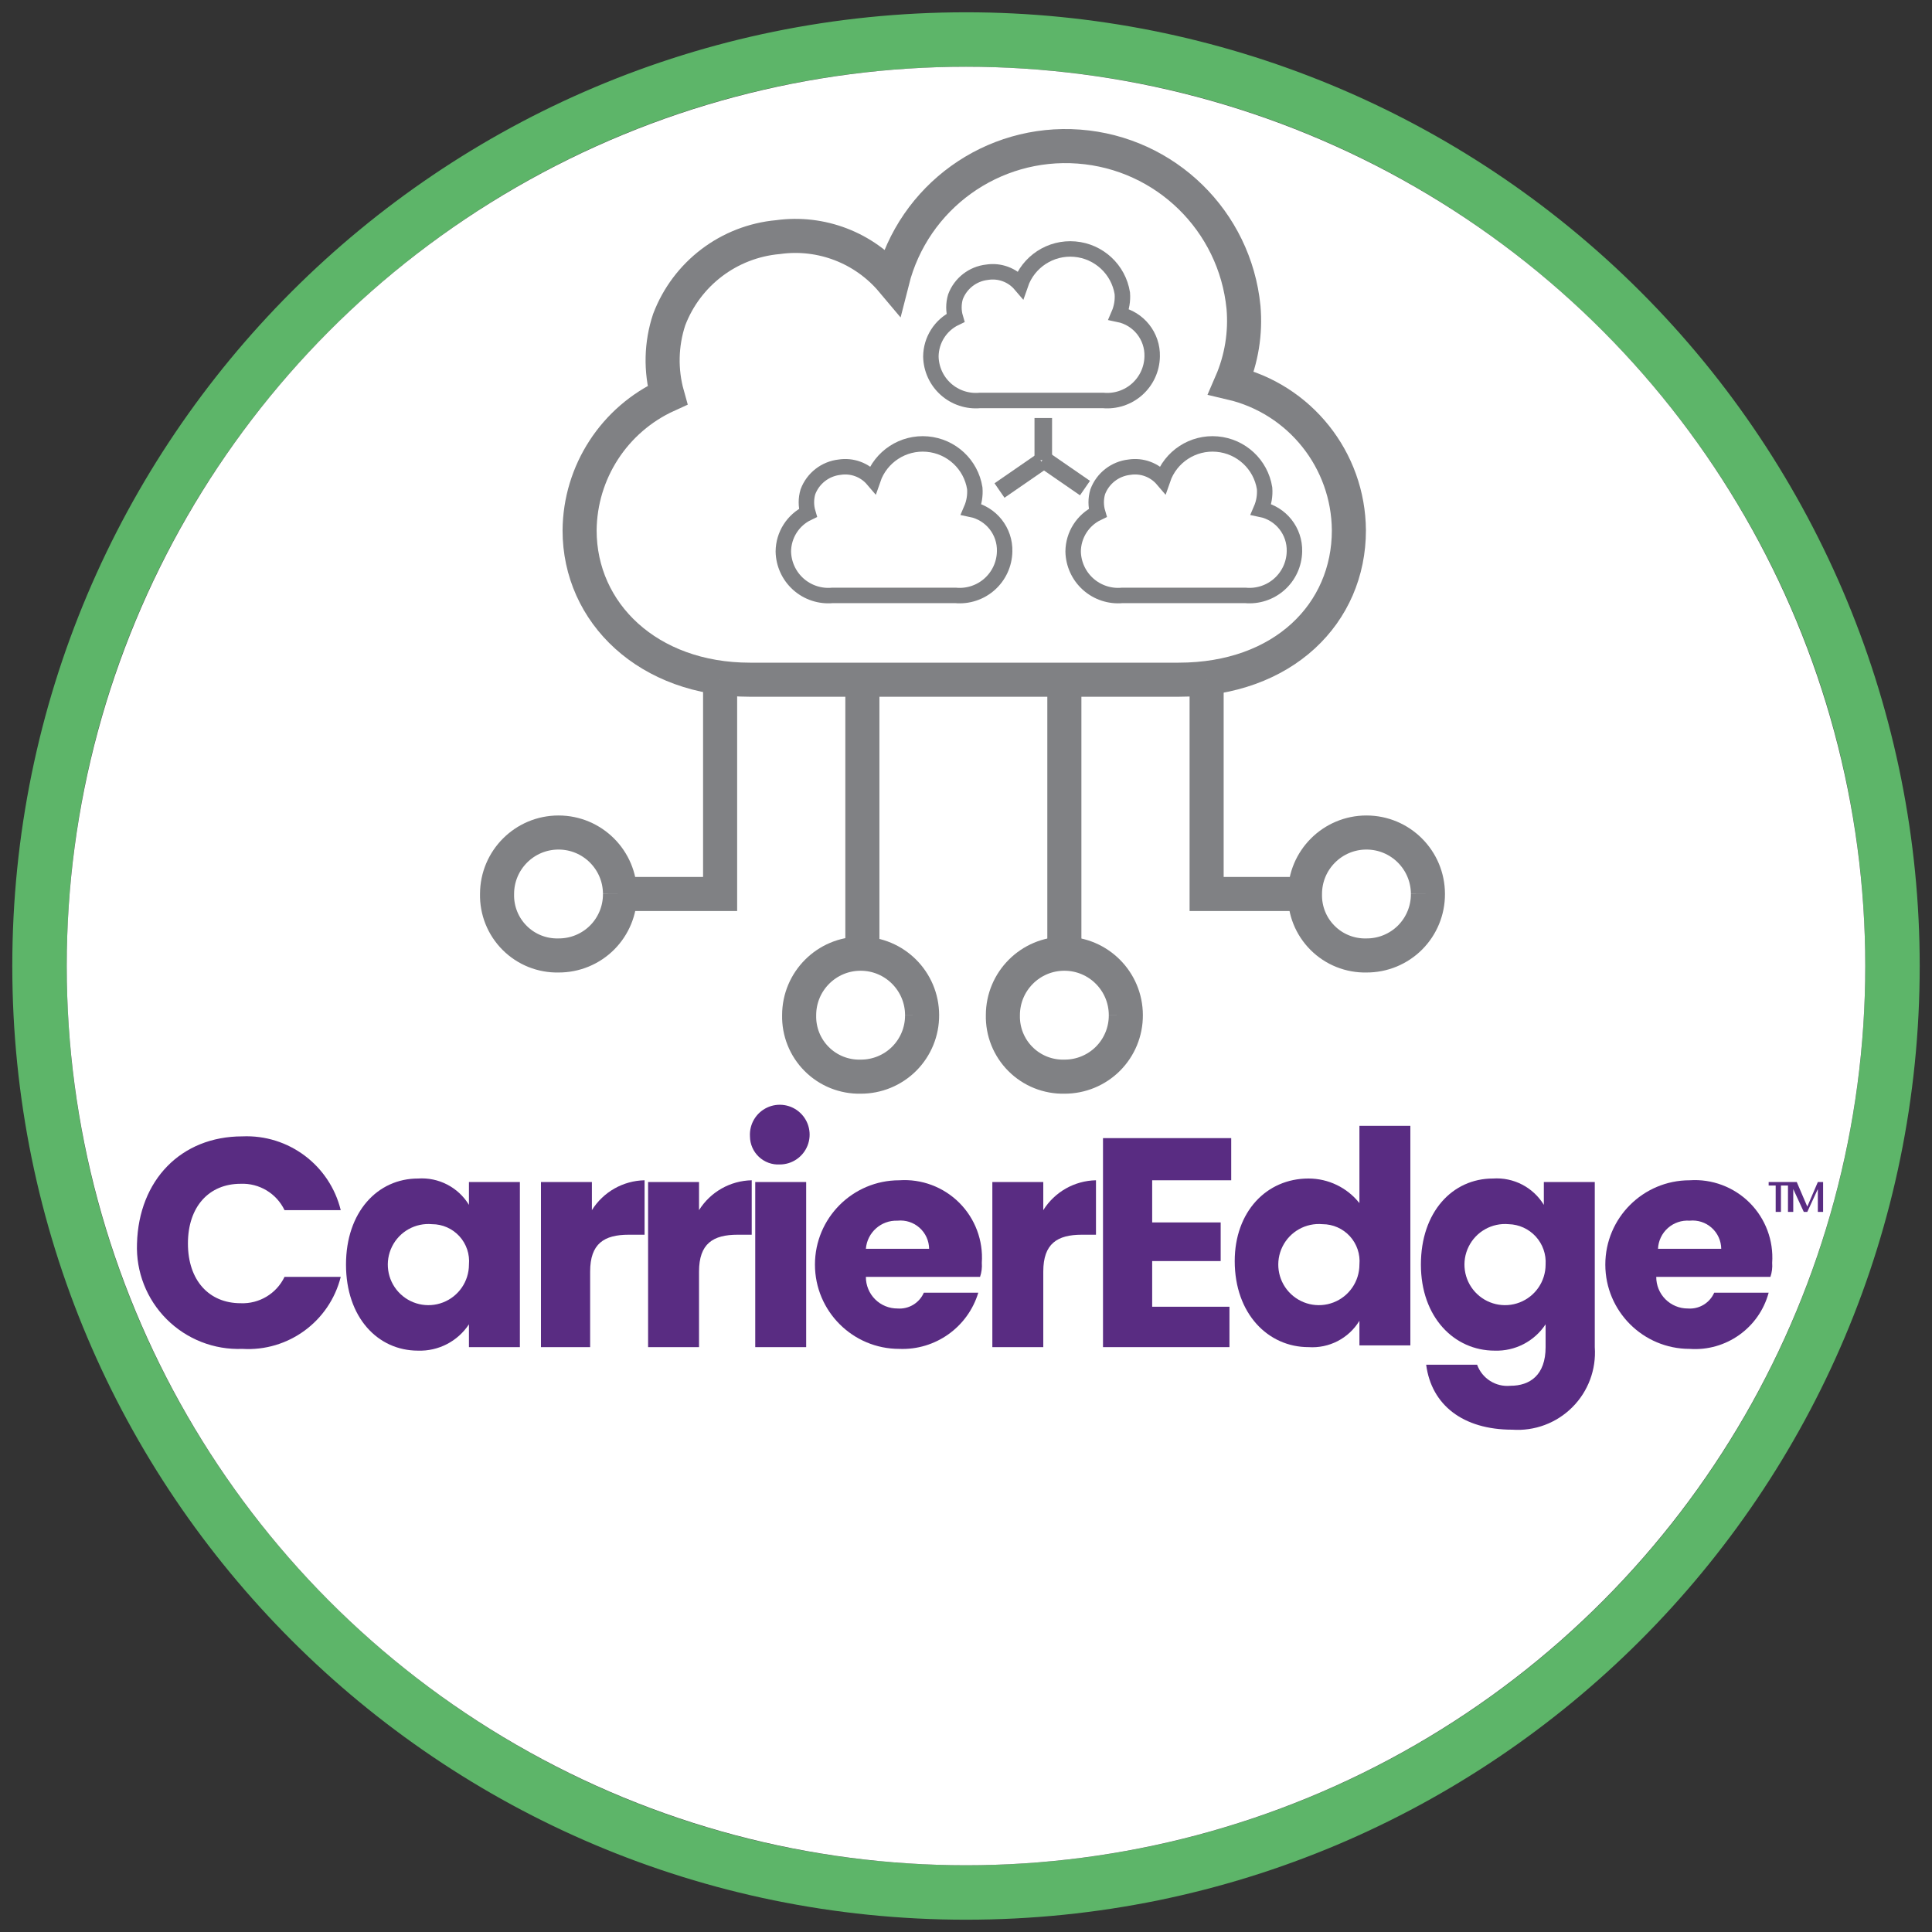
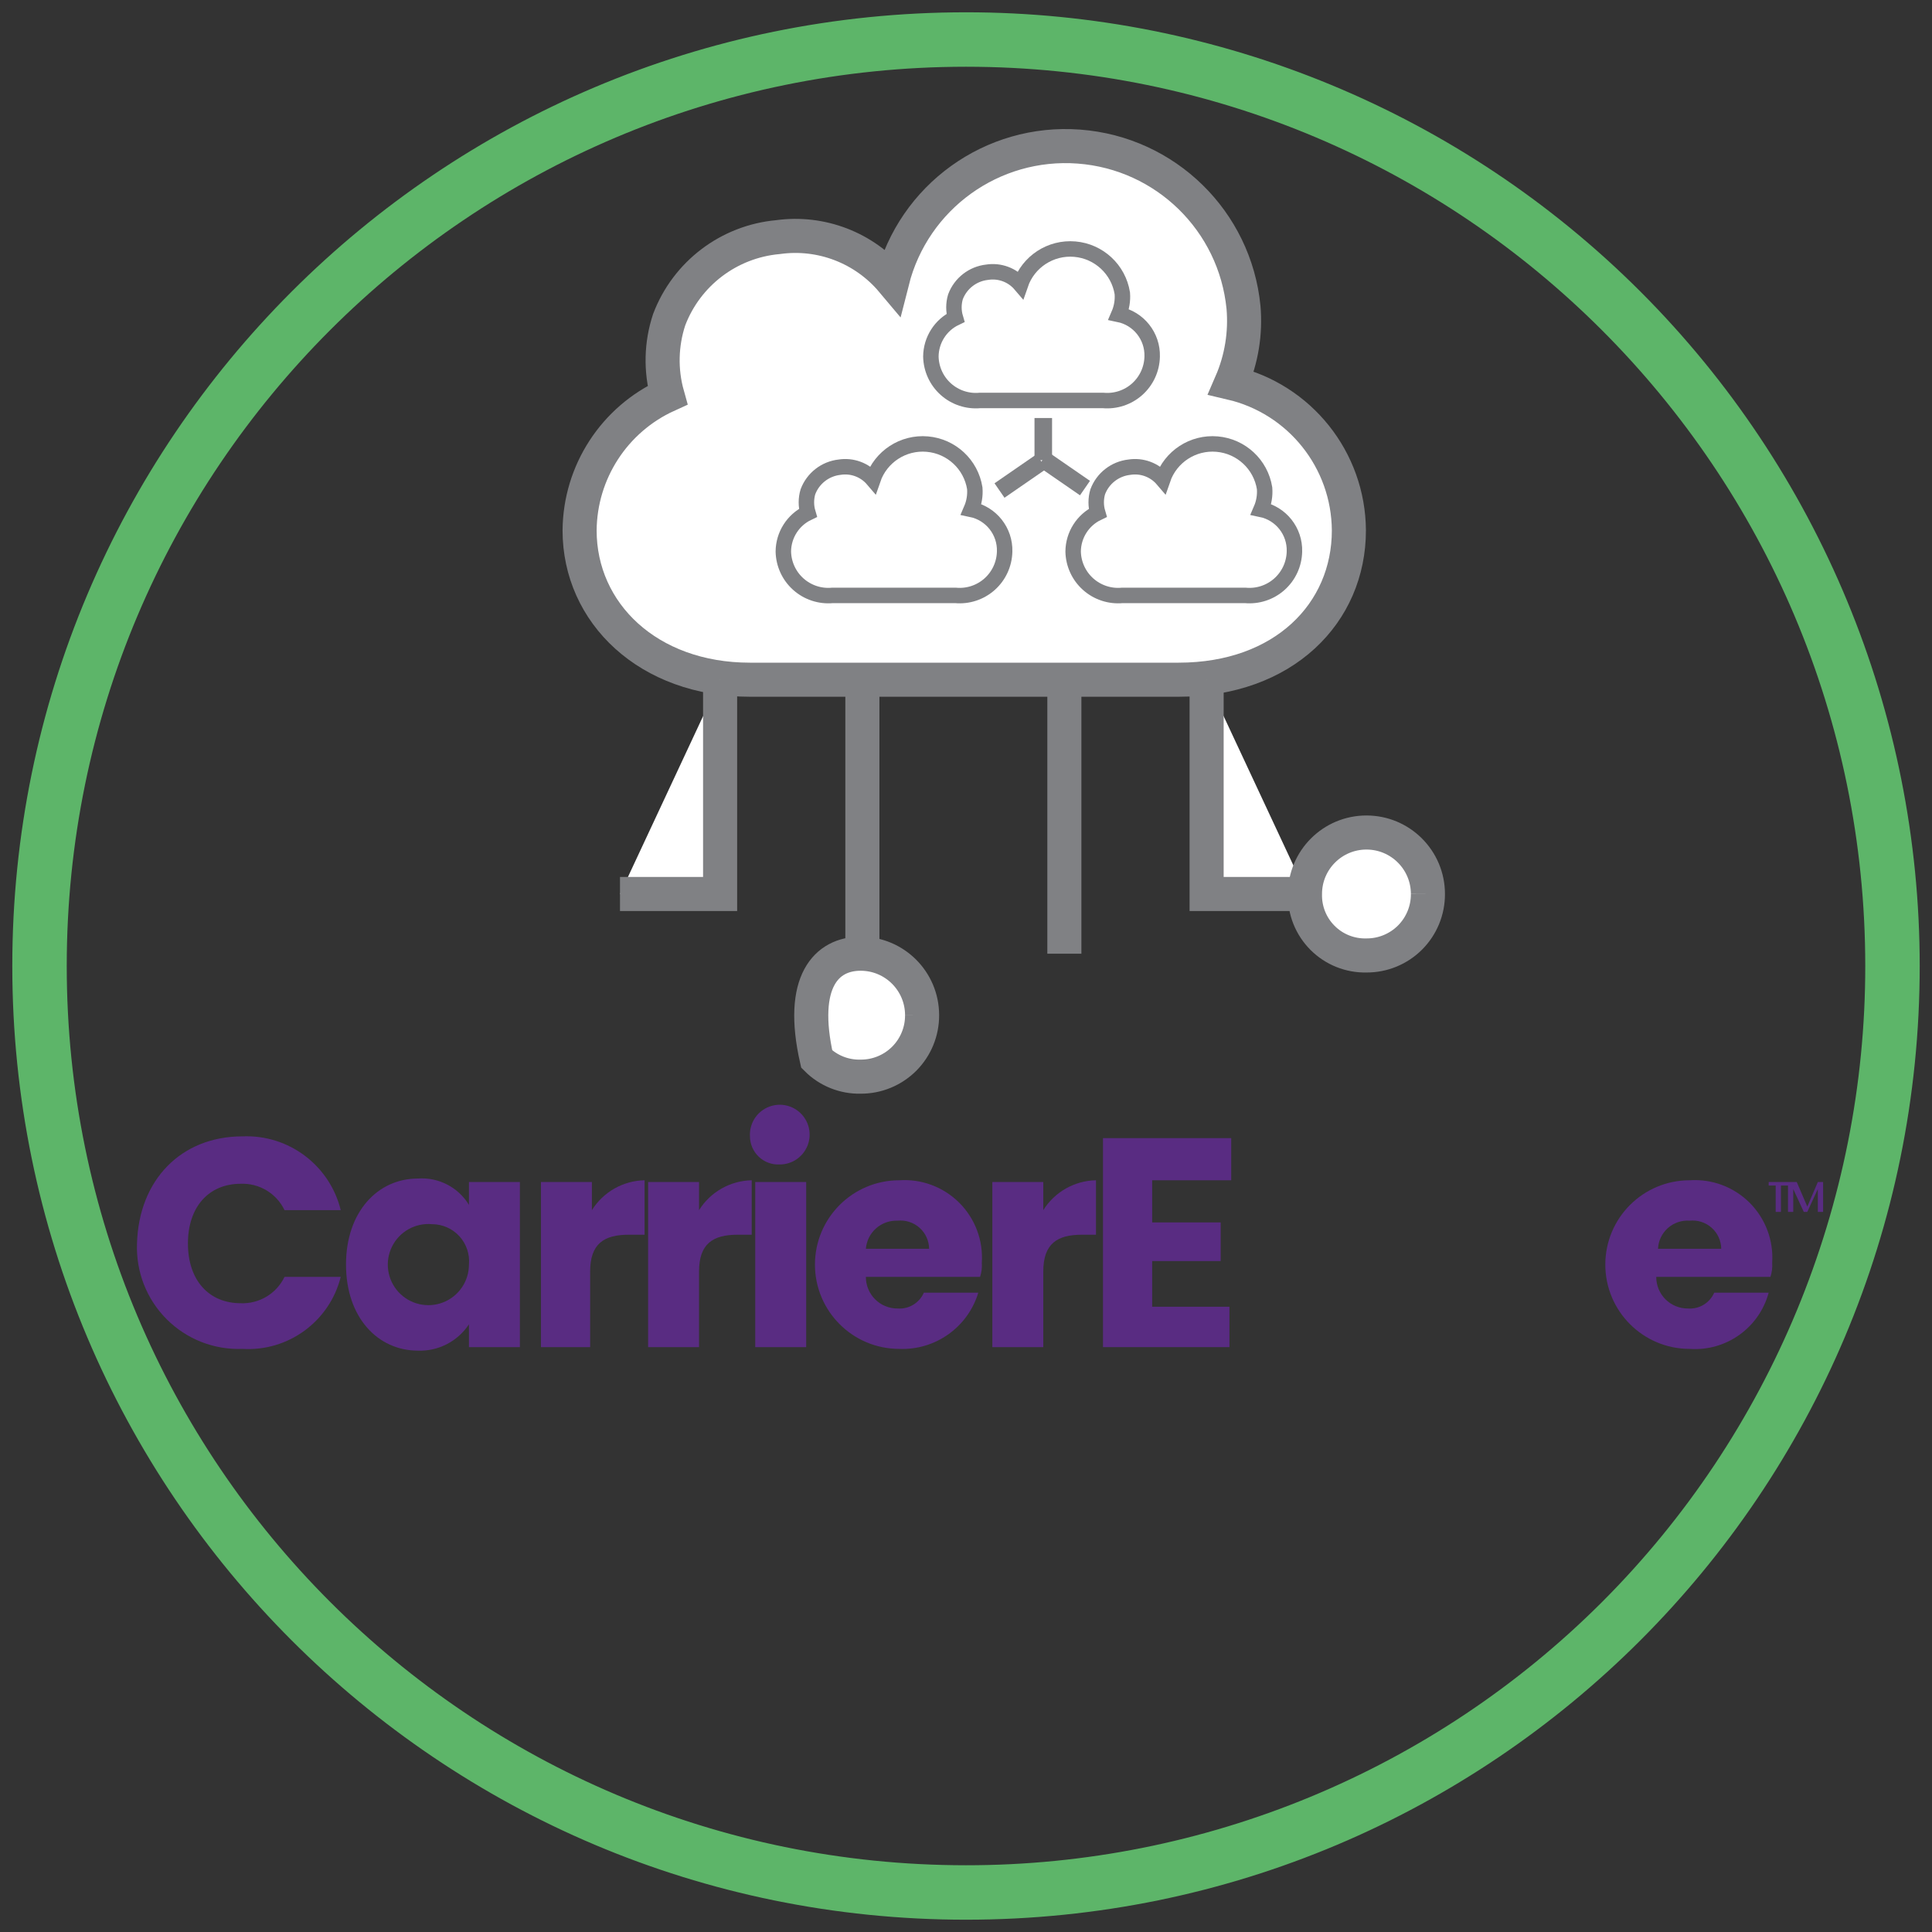
<svg xmlns="http://www.w3.org/2000/svg" width="110px" height="110px" viewBox="0 0 110 110" version="1.1">
  <rect x="0" y="0" width="110" height="110" fill="#333333" stroke="none" />
  <title>CarrierEdge-01</title>
  <desc>Created with Sketch.</desc>
  <g id="Icons" stroke="none" stroke-width="1" fill="none" fill-rule="evenodd">
    <g id="CarrierEdge-01" fill-rule="nonzero">
      <path d="M55,0.7 C25.011,0.7 0.7,25.011 0.7,55 C0.7,84.989 25.011,109.3 55,109.3 C84.989,109.3 109.3,84.989 109.3,55 C109.303,40.598 103.583,26.785 93.399,16.601 C83.215,6.417 69.402,0.697 55,0.7 Z M55,106.2 C26.723,106.2 3.8,83.277 3.8,55 C3.8,26.723 26.723,3.8 55,3.8 C83.277,3.8 106.2,26.723 106.2,55 C106.208,68.582 100.816,81.609 91.213,91.213 C81.609,100.816 68.582,106.208 55,106.2 Z" id="Shape" fill="#5DB569" />
-       <circle id="Oval" fill="#FFFFFF" cx="55" cy="55" r="51.2" />
      <path d="M100.6,67.3 L101.8,67.3 L101.8,67.5 L101.4,67.5 L101.4,69 L101.1,69 L101.1,67.5 L100.7,67.5 L100.7,67.3 L100.6,67.3 Z M102,67.3 L102.3,67.3 L102.9,68.7 L103.5,67.3 L103.8,67.3 L103.8,69 L103.5,69 L103.5,67.7 L102.9,69 L102.7,69 L102.1,67.7 L102.1,69 L101.8,69 L101.8,67.3 L102,67.3 Z" id="Shape" fill="#592C82" />
      <path d="M13.8,64.7 C16.429,64.586 18.773,66.344 19.4,68.9 L16.2,68.9 C15.741,67.945 14.758,67.355 13.7,67.4 C11.9,67.4 10.7,68.7 10.7,70.8 C10.7,72.9 11.9,74.2 13.7,74.2 C14.758,74.245 15.741,73.655 16.2,72.7 L19.4,72.7 C18.764,75.237 16.41,76.96 13.8,76.8 C12.19,76.863 10.628,76.25 9.489,75.111 C8.35,73.972 7.737,72.41 7.8,70.8 C7.9,67.2 10.3,64.7 13.8,64.7 Z" id="Path" fill="#592C82" />
      <path d="M23.8,67.1 C24.971,67.019 26.09,67.597 26.7,68.6 L26.7,67.3 L29.6,67.3 L29.6,76.7 L26.7,76.7 L26.7,75.4 C26.06,76.371 24.962,76.939 23.8,76.9 C21.5,76.9 19.7,75 19.7,72 C19.7,69 21.5,67.1 23.8,67.1 Z M24.6,69.7 C23.65,69.613 22.745,70.119 22.321,70.973 C21.897,71.827 22.041,72.854 22.684,73.558 C23.327,74.262 24.337,74.499 25.226,74.154 C26.114,73.809 26.7,72.954 26.7,72 C26.753,71.41 26.556,70.825 26.157,70.387 C25.757,69.95 25.192,69.7 24.6,69.7 L24.6,69.7 Z" id="Shape" fill="#592C82" />
      <path d="M33.6,76.7 L30.8,76.7 L30.8,67.3 L33.7,67.3 L33.7,68.9 C34.349,67.863 35.477,67.223 36.7,67.2 L36.7,70.3 L35.8,70.3 C34.4,70.3 33.6,70.8 33.6,72.4 L33.6,76.7 Z" id="Path" fill="#592C82" />
      <path d="M39.8,76.7 L36.9,76.7 L36.9,67.3 L39.8,67.3 L39.8,68.9 C40.449,67.863 41.577,67.223 42.8,67.2 L42.8,70.3 L42,70.3 C40.6,70.3 39.8,70.8 39.8,72.4 L39.8,76.7 Z" id="Path" fill="#592C82" />
      <path d="M42.7,64.7 C42.659,64.005 43.046,63.355 43.677,63.06 C44.308,62.765 45.055,62.885 45.562,63.362 C46.069,63.839 46.234,64.578 45.978,65.225 C45.722,65.873 45.096,66.299 44.4,66.3 C43.959,66.325 43.528,66.167 43.207,65.865 C42.885,65.562 42.702,65.141 42.7,64.7 Z M43,67.3 L45.9,67.3 L45.9,76.7 L43,76.7 L43,67.3 Z" id="Shape" fill="#592C82" />
      <path d="M51.2,76.8 C48.549,76.8 46.4,74.651 46.4,72 C46.4,69.349 48.549,67.2 51.2,67.2 C52.471,67.113 53.718,67.581 54.619,68.481 C55.519,69.382 55.987,70.629 55.9,71.9 C55.921,72.171 55.887,72.443 55.8,72.7 L49.3,72.7 C49.297,73.178 49.486,73.638 49.824,73.976 C50.162,74.314 50.622,74.503 51.1,74.5 C51.741,74.55 52.342,74.189 52.6,73.6 L55.7,73.6 C55.105,75.568 53.254,76.884 51.2,76.8 L51.2,76.8 Z M49.3,71.1 L52.9,71.1 C52.894,70.642 52.696,70.207 52.353,69.903 C52.011,69.598 51.556,69.452 51.1,69.5 C50.168,69.465 49.374,70.171 49.3,71.1 L49.3,71.1 Z" id="Shape" fill="#592C82" />
      <path d="M59.4,76.7 L56.5,76.7 L56.5,67.3 L59.4,67.3 L59.4,68.9 C60.049,67.863 61.177,67.223 62.4,67.2 L62.4,70.3 L61.6,70.3 C60.2,70.3 59.4,70.8 59.4,72.4 L59.4,76.7 Z" id="Path" fill="#592C82" />
      <polygon id="Path" fill="#592C82" points="70 67.2 65.6 67.2 65.6 69.6 69.5 69.6 69.5 71.8 65.6 71.8 65.6 74.4 70 74.4 70 76.7 62.8 76.7 62.8 64.8 70.1 64.8 70.1 67.2" />
-       <path d="M74.5,67.1 C75.63,67.099 76.698,67.615 77.4,68.5 L77.4,64.1 L80.3,64.1 L80.3,76.6 L77.4,76.6 L77.4,75.2 C76.79,76.203 75.671,76.781 74.5,76.7 C72.2,76.7 70.3,74.8 70.3,71.8 C70.3,69 72.1,67.1 74.5,67.1 Z M75.3,69.7 C74.35,69.613 73.445,70.119 73.021,70.973 C72.597,71.827 72.741,72.854 73.384,73.558 C74.027,74.262 75.037,74.499 75.926,74.154 C76.814,73.809 77.4,72.954 77.4,72 C77.453,71.41 77.256,70.825 76.857,70.387 C76.457,69.95 75.892,69.7 75.3,69.7 L75.3,69.7 Z" id="Shape" fill="#592C82" />
-       <path d="M85,67.1 C86.171,67.019 87.29,67.597 87.9,68.6 L87.9,67.3 L90.8,67.3 L90.8,76.7 C90.89,77.972 90.424,79.221 89.522,80.122 C88.621,81.024 87.372,81.49 86.1,81.4 C83.3,81.4 81.5,80 81.2,77.7 L84.1,77.7 C84.384,78.488 85.167,78.982 86,78.9 C87.1,78.9 88,78.3 88,76.7 L88,75.4 C87.36,76.371 86.262,76.939 85.1,76.9 C82.8,76.9 80.9,75 80.9,72 C80.9,69 82.7,67.1 85,67.1 Z M85.9,69.7 C84.95,69.613 84.045,70.119 83.621,70.973 C83.197,71.827 83.341,72.854 83.984,73.558 C84.627,74.262 85.637,74.499 86.526,74.154 C87.414,73.809 88,72.954 88,72 C88.038,71.414 87.836,70.837 87.44,70.403 C87.043,69.969 86.487,69.715 85.9,69.7 L85.9,69.7 Z" id="Shape" fill="#592C82" />
      <path d="M96.2,76.8 C93.549,76.8 91.4,74.651 91.4,72 C91.4,69.349 93.549,67.2 96.2,67.2 C97.471,67.113 98.718,67.581 99.619,68.481 C100.519,69.382 100.987,70.629 100.9,71.9 C100.921,72.171 100.887,72.443 100.8,72.7 L94.3,72.7 C94.297,73.178 94.486,73.638 94.824,73.976 C95.162,74.314 95.622,74.503 96.1,74.5 C96.741,74.55 97.342,74.189 97.6,73.6 L100.7,73.6 C100.159,75.606 98.273,76.948 96.2,76.8 L96.2,76.8 Z M94.4,71.1 L98,71.1 C97.994,70.642 97.796,70.207 97.453,69.903 C97.111,69.598 96.656,69.452 96.2,69.5 C95.748,69.467 95.301,69.619 94.962,69.92 C94.623,70.221 94.42,70.647 94.4,71.1 Z" id="Shape" fill="#592C82" />
      <g id="Group-6-Copy" transform="translate(33, 8)" fill="#FFFFFF" stroke="#808184" stroke-width="1.94">
        <g id="Group-10">
          <path d="M34.1,30.7 C40.1,30.7 43.8,26.9 43.8,22.2 C43.776,18.188 41.006,14.715 37.1,13.8 C37.687,12.447 37.927,10.969 37.8,9.5 C37.315,4.578 33.363,0.716 28.43,0.346 C23.498,-0.024 19.013,3.205 17.8,8 C16.207,6.105 13.752,5.16 11.3,5.5 C8.504,5.75 6.096,7.575 5.1,10.2 C4.639,11.591 4.604,13.089 5,14.5 C1.976,15.874 0.025,18.879 1.42108547e-14,22.2 C1.42108547e-14,26.9 3.9,30.7 9.7,30.7 L34.1,30.7 Z" id="Stroke-1" />
        </g>
      </g>
      <g id="Group-6-Copy-2" transform="translate(28, 38)" fill="#FFFFFF" stroke="#808184" stroke-width="1.94">
        <g id="Group-10-2">
          <polyline id="Stroke-2" points="40.7 0.7 40.7 12.9 46.4 12.9" />
          <path d="M53.3,12.9 C53.305,13.83 52.938,14.723 52.281,15.381 C51.623,16.038 50.73,16.405 49.8,16.4 C48.865,16.422 47.962,16.061 47.301,15.399 C46.639,14.738 46.278,13.835 46.3,12.9 C46.3,10.967 47.867,9.4 49.8,9.4 C51.733,9.4 53.3,10.967 53.3,12.9" id="Stroke-3" />
          <polyline id="Stroke-4" points="13 0.7 13 12.9 7.3 12.9" />
-           <path d="M7.3,12.9 C7.305,13.83 6.938,14.723 6.281,15.381 C5.623,16.038 4.73,16.405 3.8,16.4 C2.865,16.422 1.962,16.061 1.301,15.399 C0.639,14.738 0.278,13.835 0.3,12.9 C0.3,10.967 1.867,9.4 3.8,9.4 C5.733,9.4 7.3,10.967 7.3,12.9" id="Stroke-5" />
          <line x1="32.6" y1="0.7" x2="32.6" y2="16.3" id="Stroke-6" />
-           <path d="M36.1,19.8 C36.105,20.73 35.738,21.623 35.081,22.281 C34.423,22.938 33.53,23.305 32.6,23.3 C31.665,23.322 30.762,22.961 30.101,22.299 C29.439,21.638 29.078,20.735 29.1,19.8 C29.1,17.867 30.667,16.3 32.6,16.3 C34.533,16.3 36.1,17.867 36.1,19.8" id="Stroke-7" />
          <line x1="21.1" y1="0.7" x2="21.1" y2="16.3" id="Stroke-8" />
-           <path d="M24.5,19.8 C24.505,20.73 24.138,21.623 23.481,22.281 C22.823,22.938 21.93,23.305 21,23.3 C20.065,23.322 19.162,22.961 18.501,22.299 C17.839,21.638 17.478,20.735 17.5,19.8 C17.5,17.867 19.067,16.3 21,16.3 C22.933,16.3 24.5,17.867 24.5,19.8" id="Stroke-9" />
+           <path d="M24.5,19.8 C24.505,20.73 24.138,21.623 23.481,22.281 C22.823,22.938 21.93,23.305 21,23.3 C20.065,23.322 19.162,22.961 18.501,22.299 C17.5,17.867 19.067,16.3 21,16.3 C22.933,16.3 24.5,17.867 24.5,19.8" id="Stroke-9" />
        </g>
      </g>
      <rect id="Rectangle" fill="#808184" x="58.9" y="23.8" width="1" height="2.4" />
      <rect id="Rectangle" fill="#808184" transform="translate(58.044, 27.022) rotate(-34.6) translate(-58.044, -27.022) " x="56.594" y="26.622" width="2.9" height="1" />
      <rect id="Rectangle" fill="#808184" transform="translate(60.524, 27.048) rotate(-55.4) translate(-60.524, -27.048) " x="60.124" y="25.598" width="1" height="2.9" />
      <g id="Group-6-Copy-3" transform="translate(53, 14)" fill="#FFFFFF" stroke="#808184" stroke-width="0.88">
        <g id="Group-10-3">
          <path d="M9.8,8.8 C10.509,8.867 11.214,8.635 11.745,8.161 C12.277,7.687 12.586,7.012 12.6,6.3 C12.633,5.145 11.832,4.133 10.7,3.9 C10.863,3.522 10.932,3.11 10.9,2.7 C10.683,1.34 9.567,0.303 8.195,0.185 C6.823,0.066 5.547,0.897 5.1,2.2 C4.632,1.652 3.912,1.387 3.2,1.5 C2.384,1.591 1.689,2.132 1.4,2.9 C1.284,3.292 1.284,3.708 1.4,4.1 C0.551,4.505 0.008,5.359 -7.10542736e-15,6.3 C0.014,7.012 0.323,7.687 0.855,8.161 C1.386,8.635 2.091,8.867 2.8,8.8 L9.8,8.8 Z" id="Stroke-1-2" />
        </g>
      </g>
      <g id="Group-6-Copy-4" transform="translate(44, 25)" fill="#FFFFFF" stroke="#808184" stroke-width="0.88">
        <g id="Group-10-4">
          <path d="M10.4,8.9 C11.109,8.967 11.814,8.735 12.345,8.261 C12.877,7.787 13.186,7.112 13.2,6.4 C13.233,5.245 12.432,4.233 11.3,4 C11.463,3.622 11.532,3.21 11.5,2.8 C11.283,1.44 10.167,0.403 8.795,0.285 C7.423,0.166 6.147,0.997 5.7,2.3 C5.232,1.752 4.512,1.487 3.8,1.6 C2.984,1.691 2.289,2.232 2,3 C1.884,3.392 1.884,3.808 2,4.2 C1.151,4.605 0.608,5.459 0.6,6.4 C0.614,7.112 0.923,7.787 1.455,8.261 C1.986,8.735 2.691,8.967 3.4,8.9 L10.4,8.9 Z" id="Stroke-1-3" />
        </g>
      </g>
      <g id="Group-6-Copy-5" transform="translate(61, 25)" fill="#FFFFFF" stroke="#808184" stroke-width="0.88">
        <g id="Group-10-5">
          <path d="M9.9,8.9 C10.609,8.967 11.314,8.735 11.845,8.261 C12.377,7.787 12.686,7.112 12.7,6.4 C12.733,5.245 11.932,4.233 10.8,4 C10.963,3.622 11.032,3.21 11,2.8 C10.783,1.44 9.667,0.403 8.295,0.285 C6.923,0.166 5.647,0.997 5.2,2.3 C4.732,1.752 4.012,1.487 3.3,1.6 C2.484,1.691 1.789,2.232 1.5,3 C1.384,3.392 1.384,3.808 1.5,4.2 C0.651,4.605 0.108,5.459 0.1,6.4 C0.114,7.112 0.423,7.787 0.955,8.261 C1.486,8.735 2.191,8.967 2.9,8.9 L9.9,8.9 Z" id="Stroke-1-4" />
        </g>
      </g>
    </g>
  </g>
</svg>